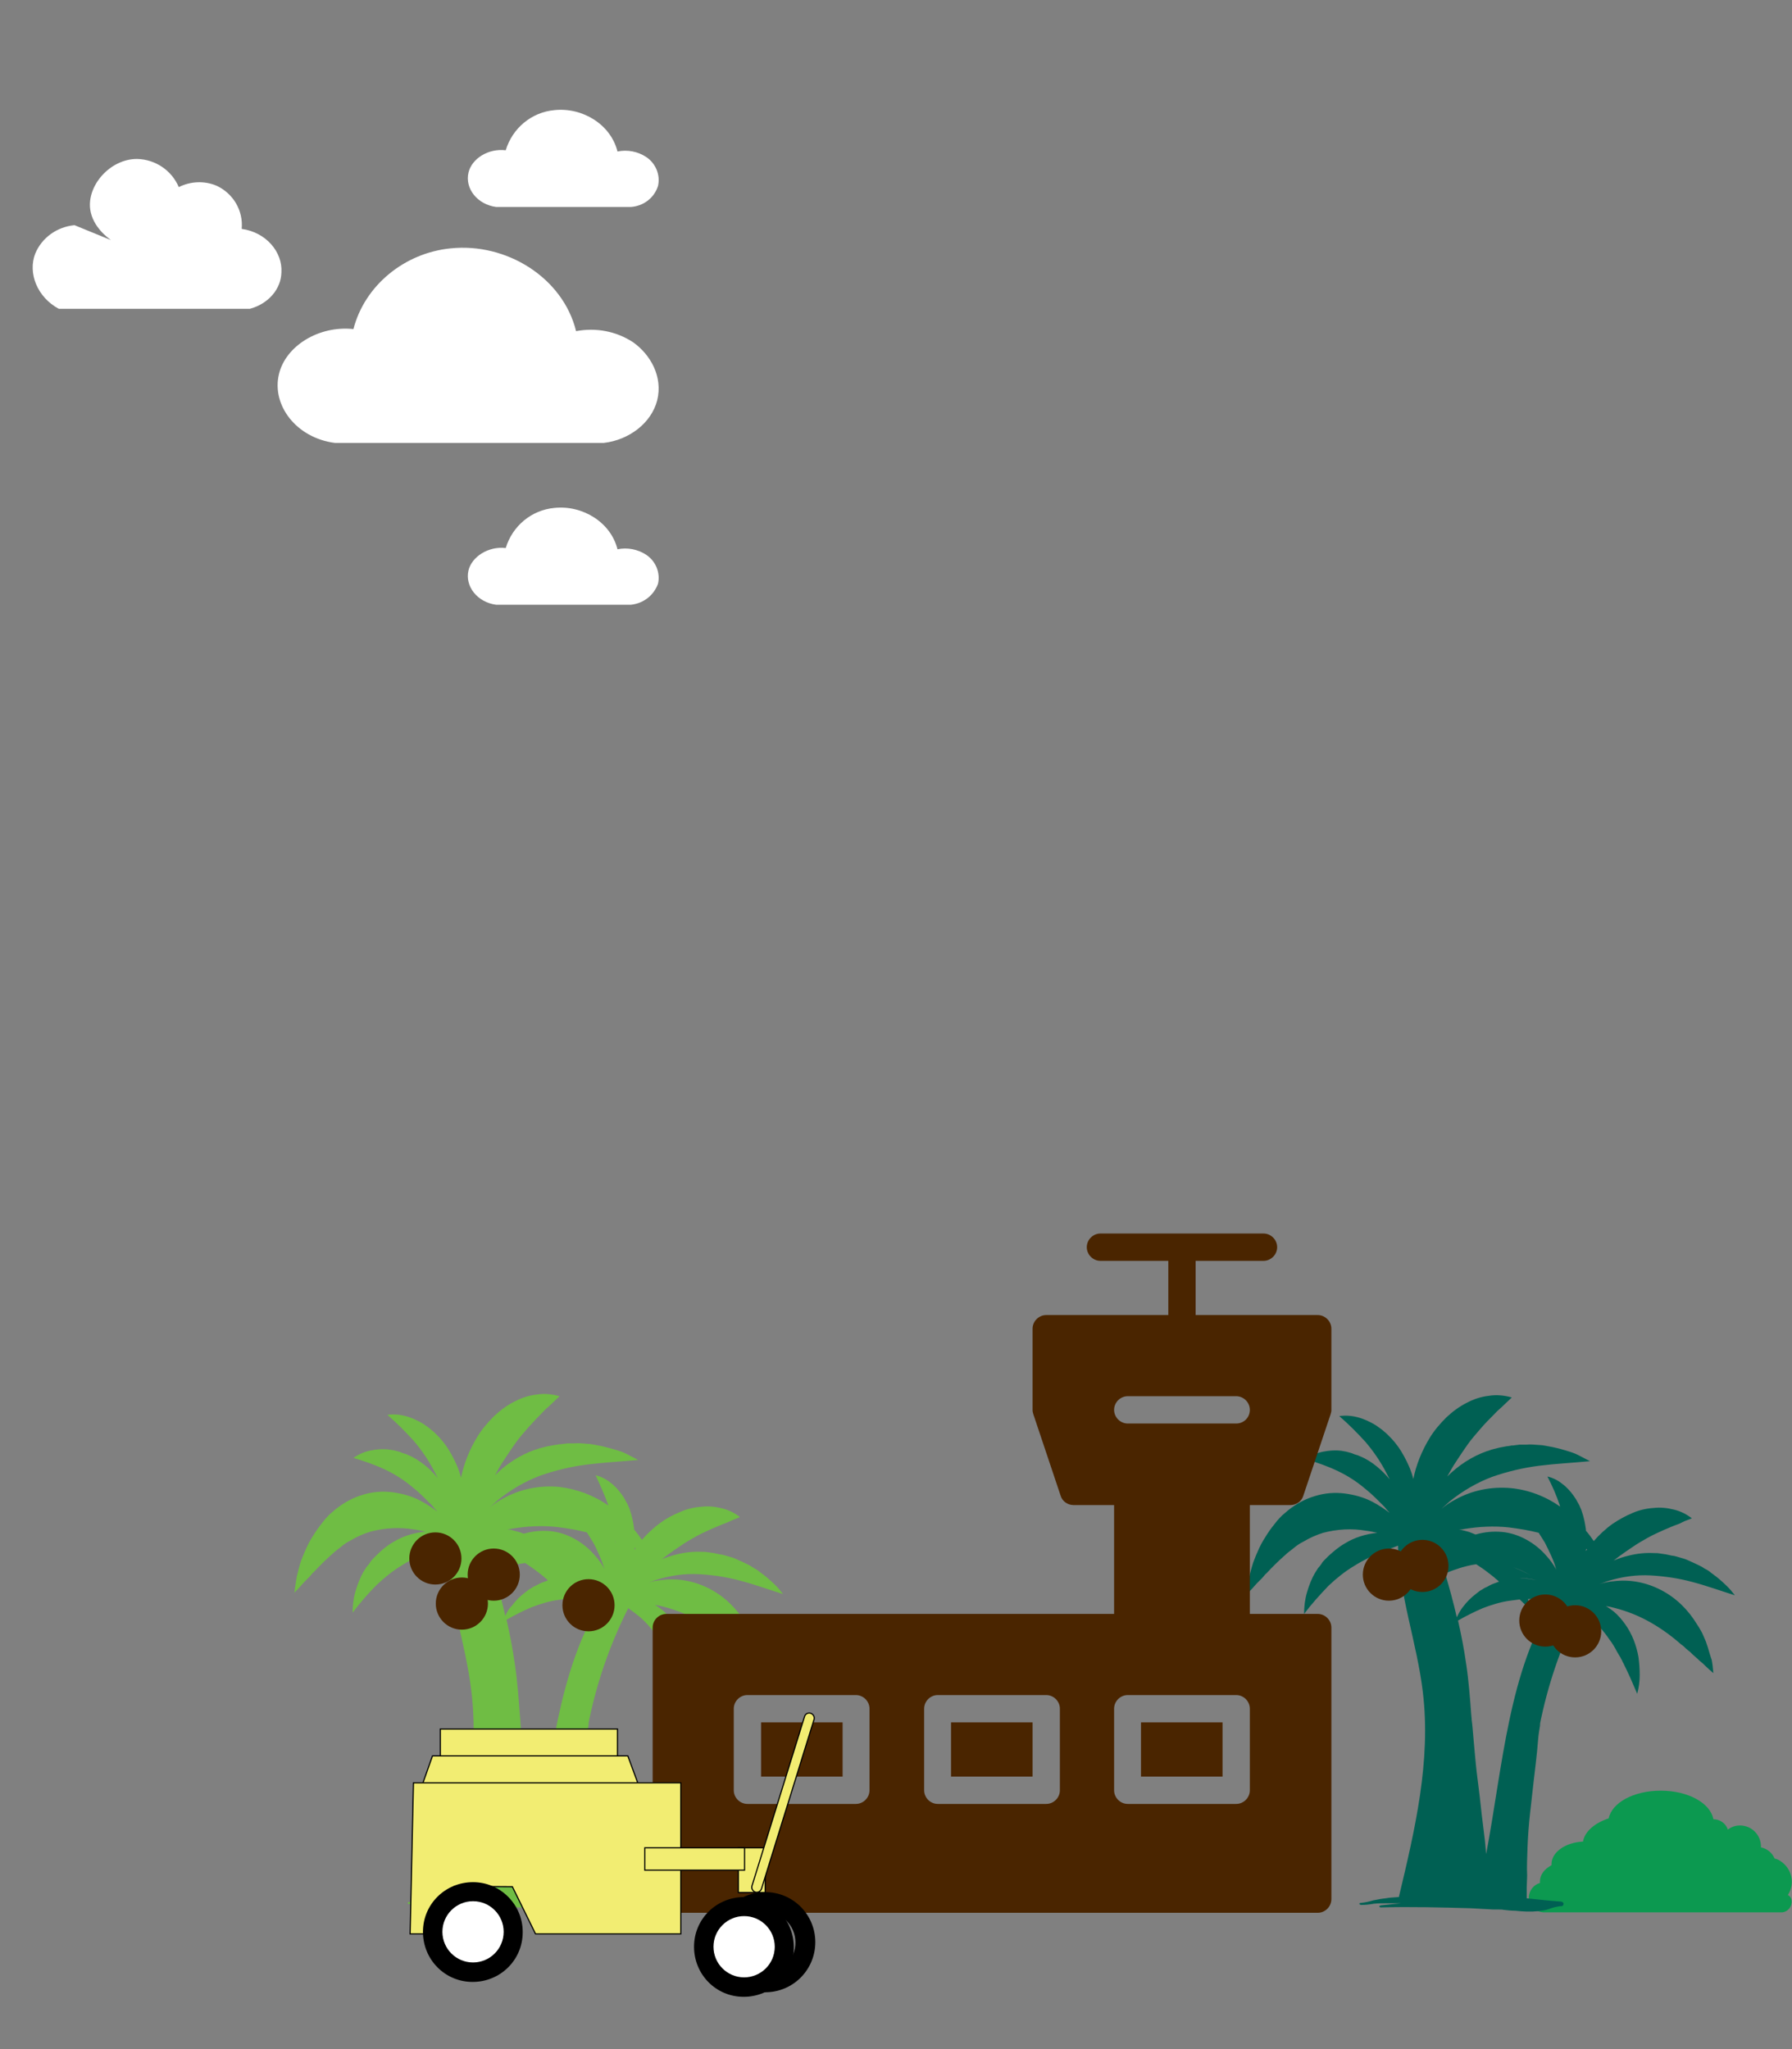
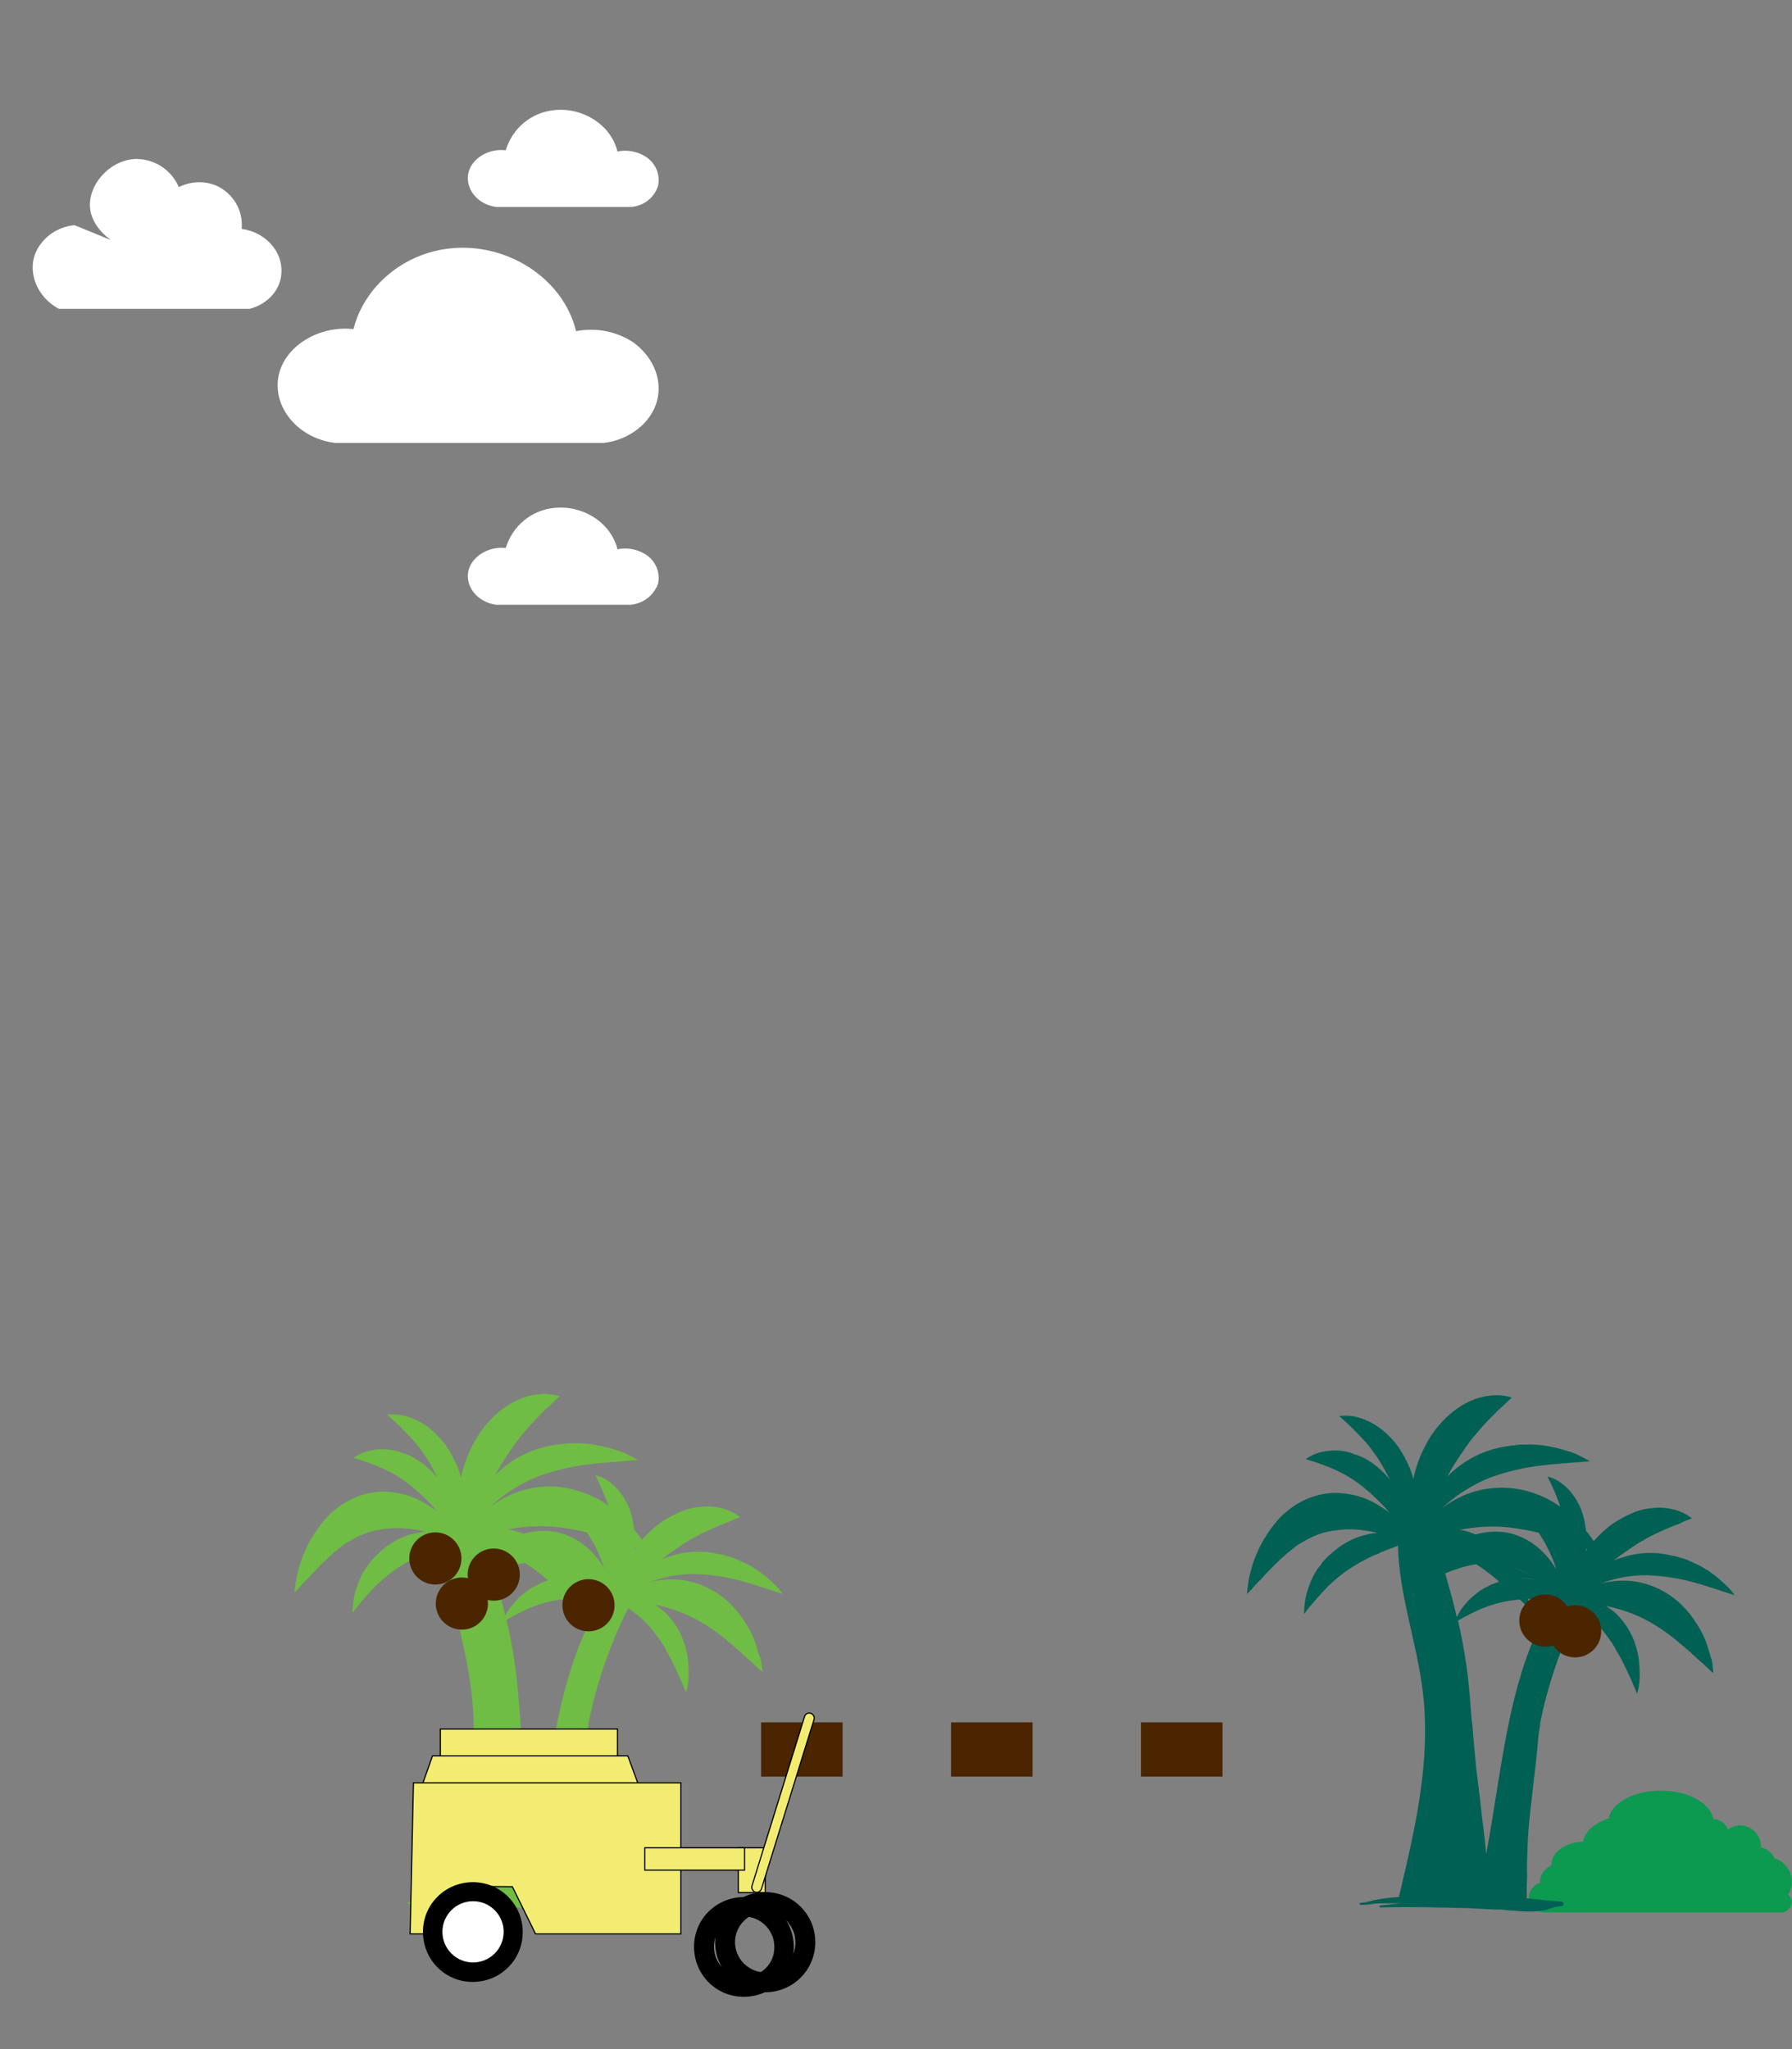
<svg xmlns="http://www.w3.org/2000/svg" version="1.1" id="Layer_1" x="0px" y="0px" viewBox="0 0 433 495" style="enable-background:new 0 0 433 495;" xml:space="preserve">
  <rect x="0" y="0" width="433" height="495" fill="#808080" stroke="none" />
  <style type="text/css">
	.st0{display:none;}
	.st1{display:inline;fill:#FFFFFF;}
	.st2{fill:#0C9950;}
	.st3{fill:#FFFFFF;}
	.st4{fill:#6FBD44;}
	.st5{fill:#006053;}
	.st6{fill:#4A2500;}
	.st7{fill:#F2ED72;stroke:#000000;stroke-width:0.283;stroke-miterlimit:10;}
</style>
  <g transform="translate(0,-952.362)">
    <g>
      <g>
        <g class="st0">
-           <circle class="st1" cx="314.3" cy="1096.7" r="25.7" />
-         </g>
+           </g>
      </g>
    </g>
  </g>
  <g transform="translate(0,-952.362)">
    <g>
      <g>
        <g class="st0">
          <circle class="st1" cx="255.3" cy="1286.3" r="22.3" />
        </g>
      </g>
    </g>
  </g>
  <g>
    <path class="st2" d="M432,457.8c1.8-2.7,1-6.4-1.8-8.2c-0.4-0.3-0.9-0.5-1.4-0.6c-0.6-1.4-1.8-2.4-3.3-2.7c0-0.1,0-0.2,0-0.2   c0-2.8-2.2-5-4.9-5.1c0,0,0,0-0.1,0c-1.1,0-2.1,0.3-3,1c-0.5-1.5-1.9-2.5-3.5-2.5l0,0c-0.7-3.9-6.1-6.9-12.7-6.9   s-11.8,2.9-12.6,6.7c-3.4,1.1-5.8,3.2-6.2,5.6c-4.3,0.2-7.6,2.6-7.6,5.4c0,0.1,0,0.2,0,0.3c-1.7,0.9-2.8,2.3-2.8,3.9   c0,0.1,0,0.3,0,0.4c-1.5,0.4-2.6,1.8-2.7,3.4c0,2.1,1.7,3.7,3.8,3.7c0,0,0,0,0.1,0h57.3c1.2-0.1,2.2-1.1,2.3-2.3   C433,458.7,432.6,458.1,432,457.8z" />
    <polygon class="st3" points="0,171.8 0,171.8 0,171.8  " />
    <path class="st3" d="M158.8,96.7c1.4-5.7-1.6-11-5.8-14c-4.1-2.7-9-3.6-13.8-2.7c-3.2-13-16.9-21.4-30.3-20   c-11.2,1.1-20.8,9-23.5,19.5c-8.4-0.9-16.4,4.1-18,10.9c-1.8,7.5,4.2,15.4,13.5,16.6h65C152,106.3,157.4,102.2,158.8,96.7z" />
    <path class="st3" d="M33.1,38.4c-6.5,0-12.1,6.4-11.3,12.2c0.6,4.2,4.2,6.8,5,7.4L18,54.4c-4.2,0.4-7.9,3-9.5,6.9   C6.7,66,9,71.8,14.2,74.6h46.2c4.4-1.2,7.5-4.7,7.6-8.8c0.3-4.9-3.7-9.7-9.6-10.5c0.4-4.4-2-8.5-6-10.4c-3-1.3-6.4-1.1-9.2,0.3   C41.5,41.2,37.6,38.5,33.1,38.4z" />
    <path class="st3" d="M159,44.9c0.6-2.7-0.6-5.5-2.9-7c-2-1.3-4.5-1.8-6.9-1.3c-1.6-6.5-8.4-10.7-15.2-10   c-5.6,0.5-10.2,4.4-11.8,9.7c-4.2-0.5-8.2,2-9,5.4c-0.9,3.8,2.1,7.7,6.7,8.3h32.5C155.5,49.8,158.1,47.8,159,44.9z" />
    <path class="st3" d="M159,141c0.6-2.7-0.6-5.5-2.9-7c-2-1.3-4.5-1.8-6.9-1.3c-1.6-6.5-8.4-10.7-15.2-10c-5.6,0.5-10.2,4.4-11.8,9.7   c-4.2-0.5-8.2,2.1-9,5.4c-0.9,3.8,2.1,7.7,6.7,8.3h32.5C155.5,145.8,158,143.8,159,141z" />
    <path class="st4" d="M182.8,397.8l-0.5-1.5l-0.3-0.7l-0.3-0.7c-0.2-0.5-0.4-0.9-0.7-1.4s-0.5-0.9-0.8-1.3c-2.1-3.5-5-6.4-8.6-8.3   c-3.6-1.9-7.6-2.7-11.6-2.2c-1.2,0.1-2.3,0.3-3.4,0.7c0.8-0.3,1.5-0.6,2.2-0.8c3.3-1,6.7-1.5,10.2-1.3c3.4,0.2,6.7,0.7,10,1.6   c3.4,0.9,6.7,2.1,10.2,3.2c-0.6-0.8-1.2-1.5-1.9-2.2s-1.4-1.3-2.1-1.9s-1.5-1.1-2.2-1.7l-1.2-0.7c-0.4-0.3-0.8-0.5-1.2-0.7   c-0.8-0.4-1.7-0.8-2.6-1.2c-0.4-0.2-0.9-0.4-1.3-0.5l-1.4-0.4c-0.2-0.1-0.5-0.1-0.7-0.2l-0.7-0.1c-0.5-0.1-0.9-0.2-1.4-0.3   l-1.4-0.2c-0.5-0.1-1-0.1-1.5-0.1c-2-0.1-4,0.1-6,0.6c-1.3,0.3-2.5,0.7-3.7,1.2c1-0.8,2-1.5,3-2.2c1.2-0.8,2.3-1.6,3.5-2.3   s2.4-1.4,3.7-2s2.6-1.2,4.1-1.8c0.7-0.3,1.4-0.5,2.2-0.9s1.5-0.6,2.4-1c-1.3-1-2.7-1.7-4.3-2.1c-1.6-0.4-3.3-0.6-4.9-0.4   c-1.7,0.1-3.5,0.5-5.1,1.2c-1.7,0.7-3.3,1.5-4.8,2.6c-1.7,1.2-3.3,2.7-4.6,4.2c-0.6-0.9-1.2-1.7-1.9-2.5c0-0.1,0-0.2,0-0.3   c-0.2-1.5-0.5-3-1-4.4c-0.1-0.4-0.3-0.7-0.4-1s-0.3-0.7-0.5-1s-0.3-0.6-0.5-0.9l-0.6-0.9c-0.8-1.1-1.7-2.1-2.8-2.9   c-1-0.8-2.2-1.4-3.5-1.7c1.1,2.3,2.1,4.6,3,7c0,0.1,0.1,0.2,0.1,0.3c-3.6-2.5-7.7-4-12-4.5c-4.6-0.4-9.3,0.5-13.4,2.8   c-1.2,0.6-2.3,1.4-3.3,2.2c0.7-0.6,1.3-1.2,2-1.8c3.1-2.5,6.5-4.5,10.2-5.9c3.7-1.3,7.5-2.2,11.4-2.7c4-0.5,8-0.7,12.3-1.1   c-1-0.5-1.9-1-2.9-1.5s-2-0.8-3.1-1.1s-2.1-0.6-3.1-0.8c-0.5-0.1-1.1-0.2-1.6-0.3c-0.5-0.1-1.1-0.2-1.6-0.2   c-1.1-0.1-2.2-0.2-3.2-0.1c-0.5,0-1.1,0-1.6,0l-1.6,0.2c-0.3,0-0.6,0-0.8,0.1l-0.8,0.1c-0.5,0.1-1.1,0.2-1.6,0.3l-1.6,0.4   c-0.5,0.1-1.1,0.4-1.6,0.5c-3.6,1.3-6.8,3.4-9.5,6.1c0.7-1.3,1.4-2.5,2.2-3.7c0.9-1.4,1.8-2.7,2.7-4s2-2.5,3.1-3.8   c1.1-1.2,2.3-2.5,3.5-3.7c0.6-0.7,1.3-1.2,2-1.9s1.4-1.3,2.1-2c-1.8-0.5-3.7-0.7-5.5-0.4c-1.9,0.2-3.7,0.8-5.4,1.7   c-1.8,0.9-3.4,2.1-4.9,3.5c-1.5,1.5-2.9,3.1-4,4.9c-1.9,3.1-3.3,6.5-4,10c-0.5-2-1.3-3.8-2.3-5.6c-0.8-1.5-1.8-2.9-3-4.2   c-0.3-0.3-0.6-0.6-0.9-0.9c-0.3-0.3-0.6-0.6-0.9-0.8c-0.3-0.3-0.6-0.5-1-0.8l-1-0.7c-1.3-0.8-2.8-1.5-4.3-1.9   c-1.5-0.4-3-0.5-4.4-0.3c2.2,1.9,4.3,4,6.3,6.2c1.8,2.1,3.4,4.4,4.7,6.8c0.4,0.8,0.8,1.5,1.2,2.3c-0.9-1.1-2-2.2-3.1-3.1   c-1.3-1-2.6-1.9-4.1-2.5c-0.4-0.2-0.7-0.3-1.1-0.4c-0.4-0.1-0.7-0.3-1.1-0.4c-0.4-0.1-0.8-0.2-1.1-0.3l-1.2-0.2   c-1.5-0.2-3-0.1-4.5,0.2c-1.5,0.3-2.9,0.9-4.2,1.8c2.7,0.8,5.3,1.7,7.8,2.9c2.3,1.1,4.5,2.5,6.5,4.2c1,0.8,2,1.7,3,2.7   c0.5,0.5,1,1,1.5,1.5c0.2,0.2,0.5,0.5,0.7,0.8s0.5,0.5,0.7,0.8l0.1,0.1c-1.3-1-2.7-1.9-4.2-2.7c-2.1-1.1-4.4-1.7-6.7-2   c-2.4-0.3-4.8-0.1-7.1,0.6c-2.4,0.7-4.6,1.9-6.6,3.5l-0.7,0.6c-0.2,0.2-0.5,0.4-0.7,0.6c-0.5,0.5-0.9,0.9-1.3,1.4   c-0.8,1-1.6,2-2.3,3.1c-0.3,0.5-0.7,1.1-1,1.6s-0.6,1.1-0.9,1.7l-0.4,0.9l-0.4,0.9l-0.7,1.8c-0.4,1.2-0.7,2.5-1,3.7   c-0.2,1.3-0.4,2.6-0.6,3.9c0.9-0.9,1.6-1.7,2.4-2.6c0.4-0.4,0.8-0.8,1.2-1.2s0.7-0.9,1.1-1.2c1.4-1.5,2.9-3,4.5-4.4   c0.7-0.7,1.5-1.2,2.2-1.8s1.5-1.1,2.3-1.5c1.5-0.9,3.1-1.6,4.8-2.1c3.4-0.9,7-1.1,10.5-0.5c0.9,0.1,1.8,0.3,2.7,0.5   c-2.8,0.3-5.5,1.1-7.9,2.6c-1.4,0.8-2.7,1.9-3.8,3c-0.3,0.3-0.6,0.6-0.9,0.9c-0.3,0.3-0.6,0.6-0.8,1c-0.2,0.3-0.5,0.7-0.8,1   l-0.7,1.1c-0.9,1.5-1.5,3.2-2,4.8c-0.5,1.7-0.7,3.5-0.7,5.2c1.8-2.4,3.7-4.6,5.8-6.7c1.9-1.8,4-3.5,6.2-4.8   c1.1-0.7,2.2-1.3,3.4-1.9c0.6-0.3,1.2-0.6,1.8-0.8c0.3-0.1,0.6-0.3,0.9-0.4s0.6-0.3,0.9-0.4c1.2-0.5,2.4-0.9,3.7-1.4   c0.2,11.8,4.6,23.5,6,35.4c2,16.6-1.9,33.2-5.8,49.5h-0.2c-1,0.1-2,0.1-3,0.3s-2,0.2-3,0.5c-1,0.3-1.9,0.5-2.9,0.6   c-0.6,0-0.7,0.4,0,0.5c1,0,2-0.1,3.1-0.3c1-0.1,2-0.1,3-0.1c1,0,2,0,3,0h0.4c-1.6,0.2-3.2,0.3-4.8,0.5c-0.6,0.1-0.5,0.5,0,0.5   c7.2-0.2,14.5-0.1,21.7,0.2l5.4,0.3h1.4c0.4,0,0.9,0,1.3,0.1c0.9,0.1,1.8,0.2,2.7,0.2c1.9,0.2,3.7,0.3,5.6,0.1l0.7-0.1l0.7-0.1   c0.5-0.1,0.9-0.2,1.4-0.4c0.8-0.3,1.7-0.5,2.5-0.6h0.3c0.3,0,0.5-0.3,0.5-0.6c0-0.2-0.2-0.4-0.5-0.5c-2.8-0.2-5.6-0.5-8.4-0.8   c0-0.2,0-0.4,0-0.6c0-0.6,0-1.3,0-2.1s0.1-1.8,0.1-2.8c-0.1-2,0-4.4,0.1-7s0.3-5.3,0.6-8s0.6-5.4,0.9-8s0.6-4.9,0.8-7   s0.3-3.8,0.5-4.9s0.3-1.9,0.3-1.9l-0.2,0.7c1.9-9.8,5.2-19.4,9.7-28.3c1,0.7,1.9,1.4,2.9,2.2c1.7,1.5,3.1,3.2,4.4,5   c0.7,0.9,1.3,1.9,1.8,2.9c0.3,0.5,0.6,1,0.9,1.6c0.1,0.3,0.3,0.5,0.4,0.8s0.3,0.5,0.4,0.8c1.1,2.2,2.1,4.5,3.2,7.1   c0.4-1.5,0.6-3,0.6-4.5c0-1.5-0.1-2.9-0.3-4.4c-0.5-2.8-1.5-5.5-3.2-7.9c-0.8-1.1-1.7-2.2-2.8-3.1c-0.3-0.2-0.5-0.4-0.8-0.6   c-0.3-0.2-0.6-0.4-0.9-0.6l-0.2-0.1l1.1,0.2c3.1,0.7,6.1,1.8,8.9,3.3c2.8,1.5,5.5,3.4,7.9,5.5c0.3,0.3,0.7,0.5,1,0.8s0.6,0.6,1,0.9   l0.5,0.4l0.5,0.5l1,0.9c0.4,0.3,0.6,0.6,1,0.9s0.7,0.6,1,0.9c0.7,0.7,1.4,1.3,2.1,1.9c-0.1-1.1-0.2-2.2-0.4-3.2   C183.3,399.9,183.1,398.8,182.8,397.8z M122.1,390.4L122.1,390.4c-0.8-3.6-1.8-7.1-2.8-10.6l0,0c1-0.4,2-0.8,3-1.1   c0.8-0.3,1.6-0.5,2.4-0.7s1.4-0.3,2.2-0.4c1,0.7,2.1,1.4,3.1,2.2c0.5,0.4,1.1,0.8,1.6,1.3c0.3,0.2,0.5,0.4,0.8,0.7l0,0l0,0   c-0.5,0.2-1.1,0.4-1.6,0.6c-0.3,0.1-0.6,0.3-1,0.5l0,0c-0.3,0.2-0.7,0.3-1,0.5c-0.3,0.2-0.6,0.4-1,0.6l-0.9,0.7   c-1.2,0.9-2.3,2-3.2,3.2C123,388.6,122.5,389.4,122.1,390.4L122.1,390.4z M129.1,447.7L129.1,447.7c-0.1-1-0.2-2.1-0.3-3.2   c-0.3-2.7-0.7-5.5-1-8.4s-0.7-5.7-1-8.3s-0.5-5.2-0.7-7.3s-0.3-3.9-0.4-5.2c0-0.5-0.1-0.9-0.1-1.2c-0.3-4-0.6-8.1-1.2-12.1   c-0.5-3.6-1.2-7.2-2-10.7c1.9-1.1,3.9-2.1,6-3c2.1-0.8,4.3-1.5,6.6-1.8c0.8-0.1,1.5-0.2,2.3-0.3l2.4,2.3c-0.1-0.8-0.2-1.6-0.4-2.4   h0.8h1.7c1.3,0,2.6,0.1,3.9,0.1l0,0C134.6,403.4,133.2,426.5,129.1,447.7L129.1,447.7z M135.7,378.4c1.5,0.5,3,1.2,4.4,2.1   C138.7,379.6,137.2,378.9,135.7,378.4L135.7,378.4z M142.1,381.7c-1.6-0.5-3.2-0.7-4.9-0.7C138.9,381,140.6,381.2,142.1,381.7   L142.1,381.7z M146.1,379.1c-0.7-1.3-1.5-2.4-2.5-3.5c-1.3-1.5-2.9-2.8-4.7-3.8c-1.8-1-3.8-1.7-5.9-1.9c-2.2-0.2-4.3,0-6.4,0.6   h-0.1c-0.5-0.2-1-0.4-1.5-0.5c-0.4-0.1-0.7-0.2-1.1-0.3c-0.4-0.1-0.8-0.2-1.1-0.2h-0.3l0,0l1.2-0.2c3.6-0.6,7.3-0.8,10.9-0.4   c2.4,0.3,4.9,0.7,7.2,1.3c0.5,0.8,1,1.6,1.5,2.4c0.6,1,1,2,1.5,3.1c0.2,0.5,0.5,1.1,0.7,1.7c0.1,0.3,0.2,0.6,0.3,0.9   S146,378.8,146.1,379.1L146.1,379.1L146.1,379.1z M148.8,372.8c-0.1-0.2-0.1-0.4-0.2-0.6C148.7,372.4,148.8,372.6,148.8,372.8z    M153.3,374.4c0-0.2,0-0.3,0.1-0.5l0,0l0.2,0.1C153.4,374.2,153.4,374.3,153.3,374.4L153.3,374.4z" />
    <path class="st5" d="M412.7,398.1l-0.5-1.5l-0.3-0.7l-0.3-0.7c-0.2-0.5-0.4-0.9-0.7-1.4s-0.5-0.9-0.8-1.3c-2.1-3.5-5-6.4-8.6-8.3   c-3.6-1.9-7.6-2.7-11.6-2.2c-1.2,0.1-2.3,0.3-3.4,0.7c0.8-0.3,1.5-0.6,2.2-0.8c3.3-1,6.7-1.5,10.2-1.3c3.4,0.2,6.8,0.7,10.1,1.6   c3.4,0.9,6.7,2.1,10.2,3.2c-0.6-0.8-1.2-1.5-1.9-2.2s-1.4-1.3-2.1-1.9s-1.5-1.1-2.2-1.7c-0.4-0.3-0.8-0.5-1.2-0.7   c-0.4-0.3-0.8-0.5-1.2-0.7c-0.8-0.4-1.7-0.8-2.6-1.2c-0.4-0.2-0.9-0.4-1.3-0.5l-1.4-0.4c-0.2-0.1-0.5-0.1-0.7-0.2l-0.7-0.1   c-0.5-0.1-0.9-0.2-1.4-0.3l-1.4-0.2c-0.5-0.1-1-0.1-1.5-0.1c-2-0.1-4,0.1-6,0.6c-1.3,0.3-2.5,0.7-3.7,1.2c1-0.8,2-1.5,3-2.2   c1.2-0.8,2.3-1.6,3.5-2.3s2.4-1.4,3.7-2s2.6-1.2,4.1-1.8c0.7-0.3,1.5-0.5,2.2-0.9s1.5-0.6,2.4-1c-1.3-1-2.7-1.7-4.3-2.1   c-1.6-0.4-3.3-0.6-4.9-0.4c-1.7,0.1-3.5,0.5-5.1,1.2c-1.7,0.7-3.3,1.6-4.8,2.6c-1.7,1.2-3.3,2.7-4.6,4.2c-0.6-0.9-1.2-1.7-1.9-2.5   c0-0.1,0-0.2,0-0.3c-0.2-1.5-0.5-3-1-4.4c-0.1-0.4-0.3-0.7-0.4-1s-0.3-0.7-0.5-1s-0.3-0.6-0.5-0.9l-0.6-0.9   c-0.8-1.1-1.7-2.1-2.8-2.9c-1-0.8-2.2-1.4-3.5-1.7c1.2,2.3,2.2,4.6,3,7c0,0.1,0,0.2,0.1,0.3c-3.5-2.5-7.7-4.1-12-4.5   c-4.6-0.4-9.3,0.5-13.4,2.8c-1.2,0.6-2.3,1.4-3.3,2.2c0.7-0.6,1.3-1.2,2-1.8c3.1-2.5,6.5-4.5,10.2-5.9c3.7-1.3,7.5-2.2,11.4-2.7   c4-0.5,8-0.7,12.3-1.1c-1-0.5-1.9-1-2.9-1.5s-2-0.8-3-1.1s-2.1-0.6-3.1-0.8c-0.5-0.1-1.1-0.2-1.6-0.3s-1.1-0.2-1.6-0.2   c-1.1-0.1-2.2-0.2-3.2-0.1c-0.5,0-1.1,0-1.6,0l-1.6,0.2c-0.3,0-0.5,0-0.8,0.1l-0.8,0.1c-0.5,0.1-1.1,0.2-1.6,0.3l-1.6,0.4   c-0.5,0.1-1.1,0.4-1.6,0.5c-3.6,1.3-6.8,3.4-9.5,6.1c0.7-1.3,1.4-2.5,2.2-3.7c0.9-1.4,1.8-2.7,2.7-4s2-2.5,3.1-3.8s2.3-2.5,3.5-3.7   c0.6-0.7,1.3-1.2,2-1.9s1.4-1.3,2.1-2c-1.8-0.5-3.7-0.7-5.5-0.4c-1.9,0.2-3.7,0.8-5.4,1.7c-1.8,0.9-3.4,2.1-4.9,3.5   c-1.5,1.5-2.9,3.1-4,4.9c-1.9,3.1-3.3,6.5-4,10c-0.5-2-1.3-3.8-2.3-5.6c-0.8-1.5-1.8-2.9-3-4.2c-0.3-0.3-0.6-0.6-0.9-0.9   c-0.3-0.3-0.6-0.6-0.9-0.8c-0.3-0.3-0.6-0.5-1-0.8l-1-0.7c-1.3-0.8-2.8-1.5-4.3-1.9c-1.5-0.4-3-0.5-4.5-0.3c2.2,1.9,4.3,4,6.3,6.2   c1.8,2.1,3.4,4.4,4.7,6.8c0.4,0.8,0.8,1.5,1.2,2.3c-0.9-1.1-2-2.2-3.1-3.1c-1.2-1-2.6-1.9-4.1-2.5c-0.4-0.2-0.7-0.3-1.1-0.4   c-0.4-0.1-0.7-0.3-1.1-0.4c-0.4-0.1-0.8-0.2-1.1-0.3l-1.1-0.2c-1.5-0.2-3-0.1-4.5,0.2c-1.5,0.3-2.9,0.9-4.2,1.8   c2.7,0.8,5.3,1.7,7.8,2.9c2.3,1.1,4.5,2.5,6.5,4.2c1,0.8,2,1.7,3,2.7c0.5,0.5,1,1,1.5,1.5c0.2,0.2,0.5,0.5,0.7,0.8s0.5,0.5,0.7,0.8   l0.1,0.1c-1.3-1-2.7-1.9-4.2-2.7c-2.1-1.1-4.4-1.7-6.7-2c-2.4-0.3-4.8-0.1-7.1,0.6c-2.4,0.7-4.6,1.9-6.6,3.5l-0.7,0.6   c-0.2,0.2-0.5,0.4-0.7,0.6c-0.5,0.5-0.9,0.9-1.3,1.4c-0.8,1-1.6,2-2.3,3.1c-0.3,0.5-0.7,1.1-1,1.6s-0.6,1.1-0.9,1.7l-0.4,0.9   l-0.4,0.9l-0.7,1.8c-0.4,1.2-0.7,2.5-1,3.7c-0.2,1.3-0.4,2.6-0.5,3.9c0.9-0.9,1.6-1.7,2.4-2.6c0.4-0.4,0.8-0.8,1.2-1.2   s0.7-0.9,1.1-1.2c1.4-1.5,2.9-3,4.5-4.4c0.7-0.7,1.5-1.2,2.2-1.8s1.5-1.1,2.3-1.5c1.5-0.9,3.1-1.6,4.7-2.1c3.4-0.9,7-1.1,10.4-0.5   c0.9,0.1,1.8,0.3,2.7,0.5c-2.8,0.3-5.5,1.1-7.9,2.6c-1.4,0.8-2.7,1.9-3.9,3c-0.3,0.3-0.6,0.6-0.9,0.9c-0.3,0.3-0.6,0.6-0.8,1   c-0.2,0.3-0.5,0.7-0.8,1l-0.7,1.1c-0.9,1.5-1.5,3.1-2,4.8c-0.5,1.7-0.7,3.5-0.7,5.2c1.8-2.4,3.8-4.6,5.9-6.8c1.9-1.8,4-3.5,6.2-4.8   c1.1-0.7,2.2-1.3,3.4-1.9c0.6-0.3,1.2-0.6,1.8-0.8c0.3-0.1,0.6-0.2,0.9-0.4s0.6-0.3,0.9-0.4c1.2-0.5,2.4-0.9,3.6-1.4   c0.2,11.8,4.6,23.5,6,35.4c2,16.6-1.9,33.2-5.8,49.5h-0.2c-1,0.1-2,0.1-3,0.3c-1,0.1-2,0.3-3,0.5c-1,0.3-1.9,0.5-2.9,0.6   c-0.6,0-0.6,0.4,0,0.5c1,0,2-0.1,3.1-0.3c1-0.1,2-0.1,3-0.1c1,0,2,0,3,0h0.5c-1.6,0.2-3.2,0.3-4.8,0.5c-0.6,0.1-0.5,0.5,0,0.5   c7.2-0.2,14.5,0,21.7,0.2l5.4,0.3h1.3c0.4,0,0.9,0,1.3,0.1c0.9,0.1,1.8,0.2,2.7,0.2c1.9,0.2,3.7,0.3,5.6,0.1l0.7-0.1l0.7-0.1   c0.5-0.1,0.9-0.2,1.4-0.4c0.8-0.3,1.7-0.5,2.5-0.6h0.3c0.3,0,0.5-0.3,0.5-0.6c0-0.2-0.2-0.4-0.5-0.5c-2.8-0.2-5.6-0.5-8.4-0.8   c0-0.2,0-0.4,0-0.6c0-0.6,0-1.3,0-2.1s0.1-1.8,0.1-2.8c-0.1-2,0-4.4,0.1-7s0.3-5.3,0.6-8s0.6-5.4,0.9-8s0.6-4.9,0.8-7   s0.3-3.8,0.5-4.9s0.3-1.9,0.3-1.9L372,417c1.9-9.7,5.1-19.2,9.6-28.1c1,0.7,1.9,1.4,2.9,2.2c1.7,1.5,3.2,3.2,4.4,5   c0.7,0.9,1.3,1.9,1.8,2.9c0.3,0.5,0.6,1,0.9,1.5c0.1,0.3,0.3,0.5,0.4,0.8s0.3,0.5,0.4,0.8c1.1,2.2,2.1,4.5,3.2,7.1   c0.4-1.5,0.6-3,0.6-4.5c0-1.5-0.1-2.9-0.3-4.4c-0.5-2.8-1.5-5.5-3.2-7.9c-0.8-1.1-1.7-2.2-2.8-3.1c-0.3-0.2-0.5-0.4-0.8-0.6   c-0.3-0.2-0.6-0.4-0.9-0.6l-0.2-0.1l1.1,0.2c3.1,0.7,6.1,1.8,8.9,3.3c2.8,1.5,5.5,3.4,7.9,5.5c0.3,0.3,0.7,0.5,1,0.8s0.6,0.6,1,0.9   l0.5,0.4l0.5,0.5l1,0.9c0.4,0.3,0.6,0.6,1,0.9s0.7,0.6,1,0.9c0.7,0.7,1.4,1.3,2.1,1.9c-0.1-1.1-0.2-2.2-0.4-3.2   C413.3,400.2,413,399.1,412.7,398.1z M352,390.7L352,390.7c-0.8-3.6-1.8-7.1-2.8-10.6l0,0c1-0.4,2-0.8,3-1.1   c0.8-0.3,1.6-0.5,2.4-0.7s1.4-0.3,2.1-0.4c1.1,0.7,2.1,1.4,3.1,2.2c0.5,0.4,1.1,0.8,1.6,1.3c0.3,0.2,0.5,0.4,0.8,0.7h0l0,0   c-0.5,0.2-1.1,0.4-1.6,0.6c-0.3,0.1-0.6,0.3-1,0.5l0,0c-0.3,0.2-0.7,0.3-1,0.5c-0.3,0.2-0.6,0.4-1,0.6l-0.9,0.7   c-1.2,0.9-2.3,2-3.2,3.2C353,388.8,352.5,389.7,352,390.7L352,390.7z M359.1,447.9L359.1,447.9c-0.1-1-0.2-2.1-0.3-3.2   c-0.3-2.7-0.7-5.5-1-8.4s-0.7-5.7-1-8.3s-0.5-5.2-0.7-7.3s-0.3-3.9-0.5-5.2c0-0.5-0.1-0.9-0.1-1.2c-0.3-4-0.6-8.1-1.2-12.1   c-0.5-3.6-1.2-7.2-2-10.7c1.9-1.1,3.9-2.1,6-3c2.1-0.8,4.3-1.5,6.6-1.8c0.8-0.1,1.5-0.2,2.3-0.3l2.4,2.3c-0.1-0.8-0.2-1.6-0.4-2.4   c0.3,0,0.5,0,0.8,0h1.7c1.3,0,2.6,0.1,3.9,0.1l0,0C364.5,403.6,363.1,426.8,359.1,447.9z M365.6,378.6c1.5,0.5,3,1.2,4.4,2.1   C368.7,379.9,367.2,379.2,365.6,378.6L365.6,378.6z M372.1,382c-1.6-0.5-3.2-0.7-4.9-0.7C368.9,381.2,370.5,381.5,372.1,382   L372.1,382z M376.1,379.3c-0.7-1.3-1.5-2.4-2.5-3.5c-1.3-1.5-2.9-2.8-4.7-3.8c-1.8-1-3.8-1.7-5.9-1.9c-2.2-0.2-4.3,0-6.4,0.6h-0.1   c-0.5-0.2-1-0.4-1.5-0.6c-0.4-0.1-0.7-0.2-1.1-0.3c-0.4-0.1-0.8-0.2-1.1-0.2h-0.3l0,0l1.2-0.2c3.6-0.6,7.3-0.8,10.9-0.4   c2.4,0.3,4.9,0.7,7.2,1.3c0.5,0.8,1,1.6,1.5,2.4c0.5,1,1,2,1.5,3.1c0.2,0.5,0.5,1.1,0.7,1.7c0.1,0.3,0.2,0.6,0.3,0.9   S375.9,378.9,376.1,379.3L376.1,379.3L376.1,379.3z M378.8,373c-0.1-0.2-0.1-0.4-0.2-0.6C378.6,372.6,378.7,372.8,378.8,373z    M383.2,374.7c0-0.1,0-0.3,0.1-0.5l0,0l0.2,0.1C383.4,374.4,383.3,374.6,383.2,374.7L383.2,374.7z" />
    <rect x="229.8" y="416.1" class="st6" width="19.7" height="13.1" />
    <rect x="275.7" y="416.1" class="st6" width="19.7" height="13.1" />
    <rect x="183.9" y="416.1" class="st6" width="19.7" height="13.1" />
-     <path class="st6" d="M311.8,363.6c1.4,0,2.7-0.9,3.1-2.2l6.6-19.7c0.1-0.3,0.2-0.7,0.2-1V321c0-1.8-1.5-3.3-3.3-3.3h-29.5v-13.1   h16.4c1.8,0,3.3-1.5,3.3-3.3c0-1.8-1.5-3.3-3.3-3.3h-39.4c-1.8,0-3.3,1.5-3.3,3.3c0,1.8,1.5,3.3,3.3,3.3c0,0,0,0,0,0h16.4v13.1   h-29.5c-1.8,0-3.3,1.5-3.3,3.3v19.7c0,0.3,0.1,0.7,0.2,1l6.6,19.7c0.4,1.3,1.7,2.2,3.1,2.2h9.8v26.3H161c-1.8,0-3.3,1.5-3.3,3.3   v65.6c0,1.8,1.5,3.3,3.3,3.3h157.4c1.8,0,3.3-1.5,3.3-3.3v-65.6c0-1.8-1.5-3.3-3.3-3.3H302v-26.3H311.8z M210.1,432.5   c0,1.8-1.5,3.3-3.3,3.3h-26.2c-1.8,0-3.3-1.5-3.3-3.3v-19.7c0-1.8,1.5-3.3,3.3-3.3h26.2c1.8,0,3.3,1.5,3.3,3.3V432.5z M256.1,432.5   c0,1.8-1.5,3.3-3.3,3.3h-26.2c-1.8,0-3.3-1.5-3.3-3.3v-19.7c0-1.8,1.5-3.3,3.3-3.3h26.2c1.8,0,3.3,1.5,3.3,3.3V432.5z M302,432.5   c0,1.8-1.5,3.3-3.3,3.3h-26.2c-1.8,0-3.3-1.5-3.3-3.3v-19.7c0-1.8,1.5-3.3,3.3-3.3h26.2c1.8,0,3.3,1.5,3.3,3.3V432.5z M298.7,343.9   h-26.2c-1.8,0-3.3-1.5-3.3-3.3c0-1.8,1.5-3.3,3.3-3.3c0,0,0,0,0,0h26.2c1.8,0,3.3,1.5,3.3,3.3C302,342.5,300.5,343.9,298.7,343.9   C298.7,343.9,298.7,343.9,298.7,343.9z" />
    <circle class="st6" cx="105.2" cy="376.5" r="6.3" />
    <circle class="st6" cx="111.6" cy="387.4" r="6.3" />
    <circle class="st6" cx="142.2" cy="387.8" r="6.3" />
    <circle class="st6" cx="119.3" cy="380.4" r="6.3" />
-     <circle class="st6" cx="343.7" cy="378.3" r="6.3" />
-     <circle class="st6" cx="335.6" cy="380.4" r="6.3" />
    <circle class="st6" cx="373.4" cy="391.5" r="6.3" />
    <circle class="st6" cx="380.6" cy="394.1" r="6.3" />
    <polygon class="st7" points="154.1,430.7 102.2,430.7 104.5,424.2 151.7,424.2  " />
    <rect x="106.4" y="417.7" class="st7" width="42.8" height="6.5" />
    <polygon class="st7" points="164.5,467.2 129.4,467.2 123.8,455.8 109.8,455.7 102.7,467.2 99.1,467.2 99.9,430.7 164.5,430.7  " />
    <path d="M114.3,454.7c-6.7,0-12.1,5.3-12.1,12c0,6.7,5.3,12.1,12,12.1c6.7,0,12.1-5.3,12.1-12c0,0,0,0,0-0.1   C126.3,460.1,120.9,454.7,114.3,454.7z M114.3,474c-4,0-7.3-3.3-7.3-7.3c0-4,3.3-7.3,7.3-7.3s7.3,3.3,7.3,7.3c0,0,0,0,0,0   C121.6,470.8,118.3,474,114.3,474L114.3,474z" />
    <path d="M184.9,457.1c-6.7,0-12.1,5.4-12.1,12.1s5.4,12.1,12.1,12.1s12.1-5.4,12.1-12.1c0,0,0,0,0,0   C197,462.5,191.6,457.1,184.9,457.1C184.9,457.1,184.9,457.1,184.9,457.1z M184.9,476.5c-4,0-7.3-3.3-7.3-7.3c0-4,3.3-7.3,7.3-7.3   s7.3,3.3,7.3,7.3l0,0C192.3,473.2,189,476.5,184.9,476.5L184.9,476.5z" />
    <path d="M179.8,458.3c-6.7,0-12.1,5.3-12.1,12c0,6.7,5.3,12.1,12,12.1c6.7,0,12.1-5.3,12.1-12c0,0,0,0,0,0   C191.8,463.7,186.5,458.3,179.8,458.3z M179.8,477.6c-4,0-7.3-3.3-7.3-7.3c0-4,3.3-7.3,7.3-7.3c4,0,7.3,3.3,7.3,7.3c0,0,0,0,0,0   C187.2,474.4,183.9,477.6,179.8,477.6z" />
-     <circle class="st3" cx="179.8" cy="470.3" r="7.4" />
    <circle class="st3" cx="114.3" cy="466.7" r="7.4" />
    <rect x="178.4" y="446.4" class="st7" width="6.5" height="10.8" />
    <rect x="155.8" y="446.4" class="st7" width="24.1" height="5.4" />
    <path class="st7" d="M195.9,413.9L195.9,413.9c0.6,0.2,1,0.9,0.8,1.5L184,456.3c-0.2,0.6-0.9,1-1.5,0.8l0,0c-0.6-0.2-1-0.9-0.8-1.5   l12.7-40.9C194.6,414,195.3,413.7,195.9,413.9z" />
  </g>
</svg>